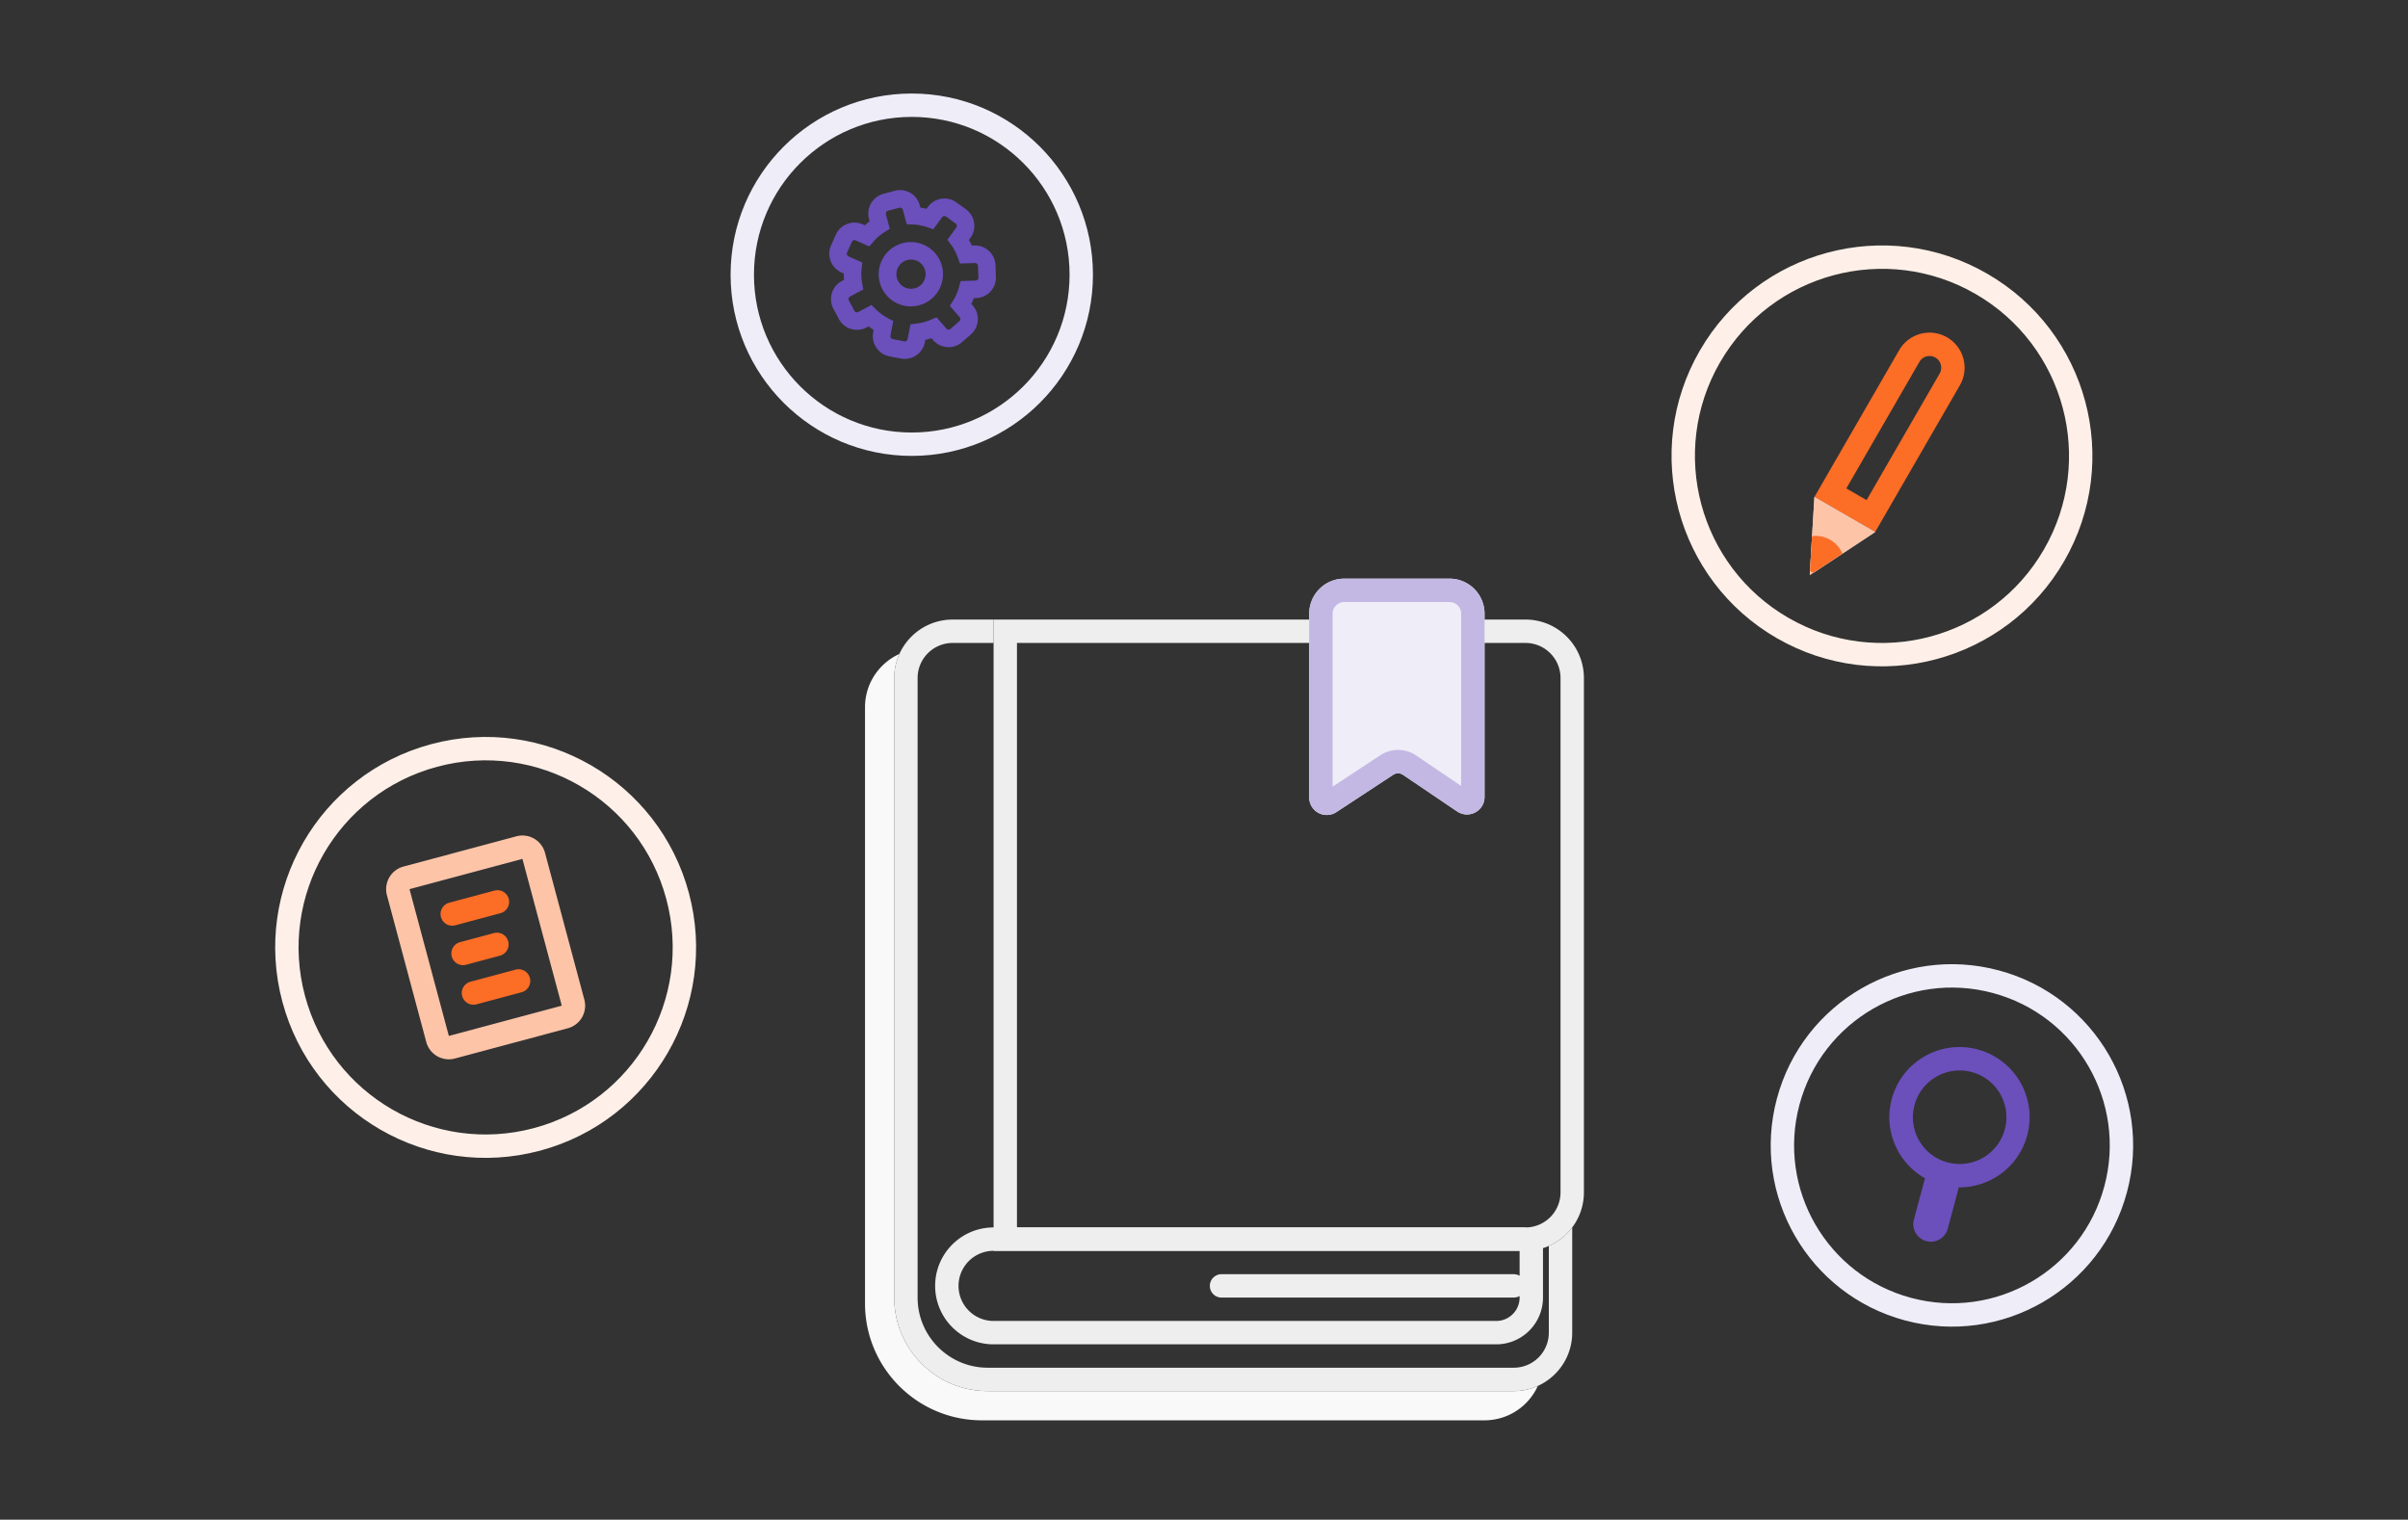
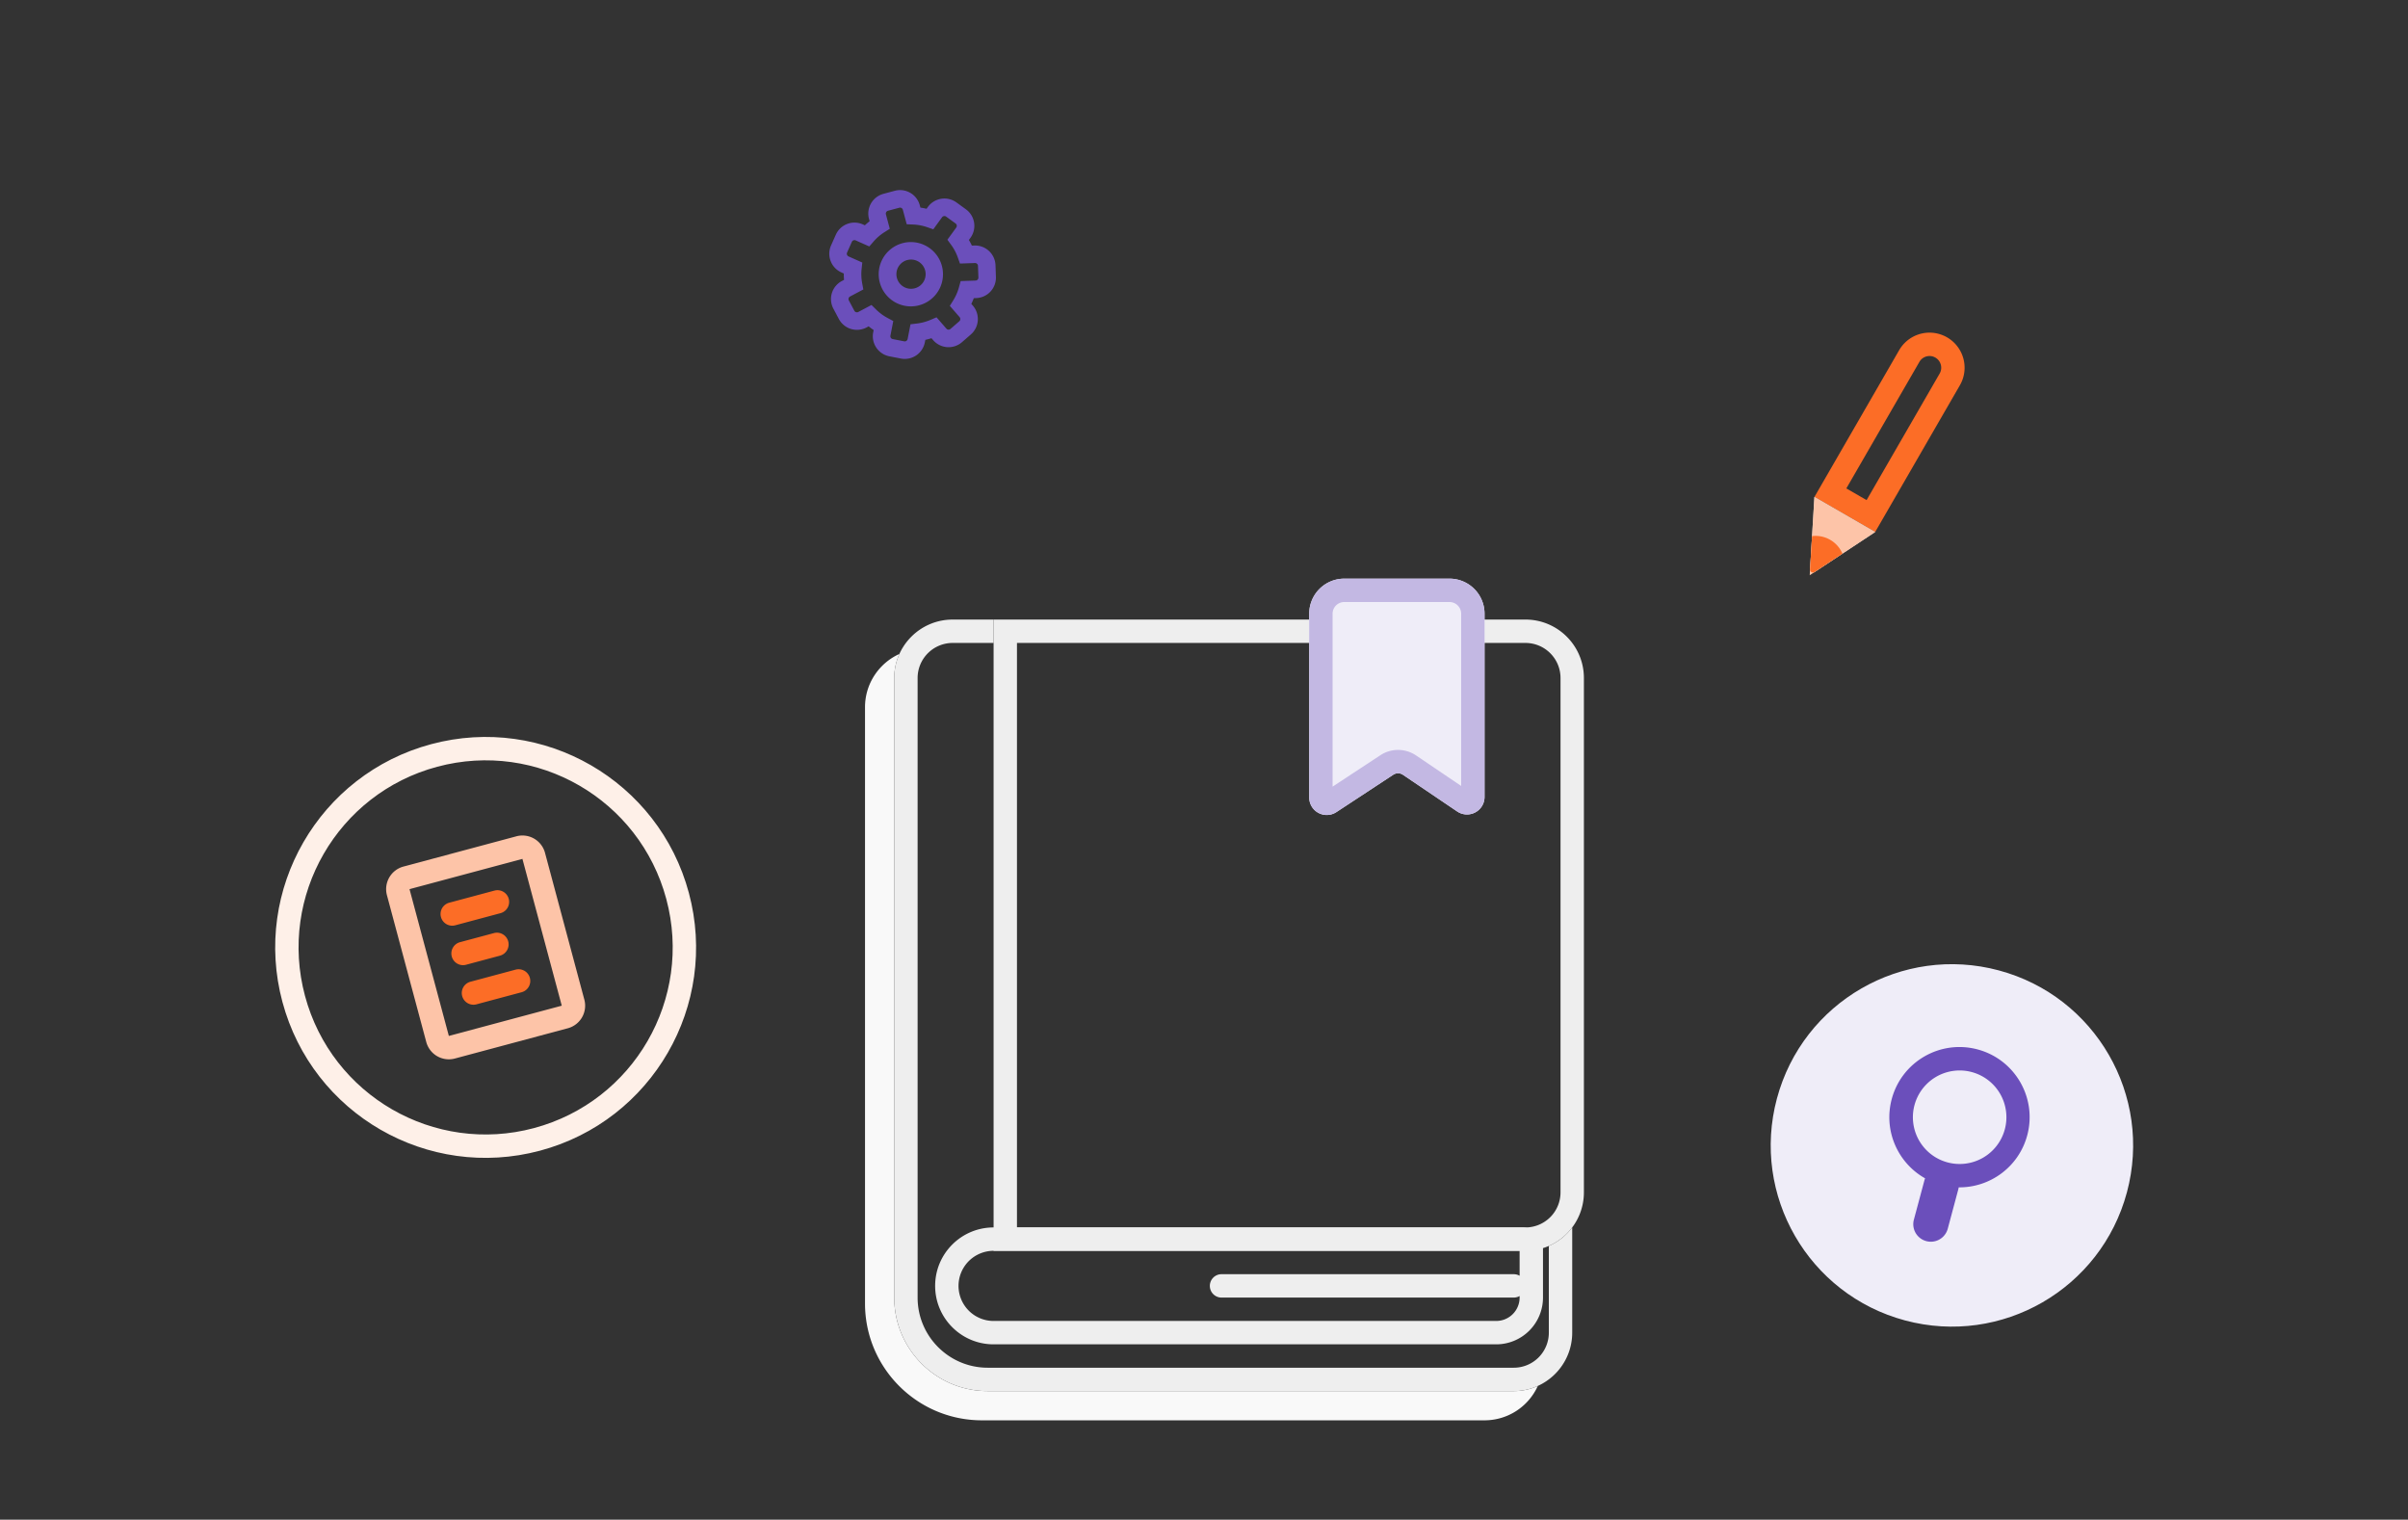
<svg xmlns="http://www.w3.org/2000/svg" xmlns:xlink="http://www.w3.org/1999/xlink" width="412" height="260" viewBox="0 0 412 260">
  <rect x="0" y="0" width="412" height="260" fill="#333333" stroke="none" />
  <defs>
    <path id="a" d="M6.447.894L12 12H0L5.553.894a.5.5 0 0 1 .894 0z" />
  </defs>
  <g fill="none" fill-rule="evenodd">
-     <path fill="#FEF0E8" fill-rule="nonzero" d="M338 50.287C322.695 41.45 303.124 46.694 294.287 62c-8.836 15.305-3.592 34.876 11.713 43.712 15.306 8.837 34.877 3.593 43.713-11.712 8.837-15.306 3.593-34.877-11.713-43.713zm2-3.464C357.22 56.763 363.118 78.78 353.177 96c-9.941 17.218-31.958 23.118-49.177 13.176-17.218-9.94-23.118-31.958-13.177-49.176C300.764 42.78 322.782 36.88 340 46.823z" />
    <g transform="rotate(-150 171.003 8.53)">
      <path fill="#FC6D26" fill-rule="nonzero" d="M4 16v25a2 2 0 1 0 4 0V16H4zm8-4v29a6 6 0 1 1-12 0V12h12z" />
      <use fill="#D8D8D8" xlink:href="#a" />
      <path stroke="#FDC4A8" stroke-width="4" d="M6 4.472L3.236 10h5.528L6 4.472z" />
      <path fill="#FC6D26" d="M9 6L6.447.894a.5.5 0 0 0-.894 0L3 6c.836.628 1.874 1 3 1a4.978 4.978 0 0 0 3-1z" />
    </g>
    <path fill="#F9F9F9" d="M263.116 237.116A10.002 10.002 0 0 1 254 243h-86c-11.046 0-20-8.954-20-20V121c0-4.056 2.414-7.547 5.884-9.116A9.964 9.964 0 0 0 153 116v106c0 8.837 7.163 16 16 16h90c1.467 0 2.86-.316 4.116-.884z" />
    <path fill="#EEE" fill-rule="nonzero" d="M214.5 106H163c-5.523 0-10 4.477-10 10v106c0 8.837 7.163 16 16 16h90c5.523 0 10-4.477 10-10v-17.999a10.036 10.036 0 0 1-4 3.167V228a6 6 0 0 1-6 6h-90c-6.627 0-12-5.373-12-12V116a6 6 0 0 1 6-6h7v-4h44.5z" />
    <path fill="#EEE" fill-rule="nonzero" d="M260 218.268V214h-90a6 6 0 0 0 0 12h86a4 4 0 0 0 4-4v-.268a1.99 1.99 0 0 1-1 .268h-50a2 2 0 0 1 0-4h50c.364 0 .706.097 1 .268zM170 210h90.5a3.5 3.5 0 0 1 3.5 3.5v8.5a8 8 0 0 1-8 8h-86c-5.523 0-10-4.477-10-10s4.477-10 10-10z" />
    <path fill="#EEE" fill-rule="nonzero" d="M174 110v100h87a6 6 0 0 0 6-6v-88a6 6 0 0 0-6-6h-87zm-4-4h91c5.523 0 10 4.477 10 10v88c0 5.523-4.477 10-10 10h-91V106z" />
    <path fill="#EFEDF8" d="M230 99h18a6 6 0 0 1 6 6v31.35a3 3 0 0 1-4.68 2.484l-9.277-6.274a1.5 1.5 0 0 0-1.664-.01l-9.731 6.395a3 3 0 0 1-4.648-2.507V105a6 6 0 0 1 6-6z" />
    <path fill="#C3B8E3" fill-rule="nonzero" d="M236.182 129.207a5.5 5.5 0 0 1 6.102.04l7.716 5.219V105a2 2 0 0 0-2-2h-18a2 2 0 0 0-2 2v29.584l8.182-5.377zM230 99h18a6 6 0 0 1 6 6v31.35a3 3 0 0 1-4.68 2.484l-9.277-6.274a1.5 1.5 0 0 0-1.664-.01l-9.731 6.395a3 3 0 0 1-4.648-2.507V105a6 6 0 0 1 6-6z" />
    <g fill-rule="nonzero">
-       <path fill="#EFEDF8" d="M156 74c14.912 0 27-12.088 27-27s-12.088-27-27-27-27 12.088-27 27 12.088 27 27 27zm0 4c-17.12 0-31-13.88-31-31s13.88-31 31-31 31 13.88 31 31-13.88 31-31 31z" />
      <path fill="#6B4FBB" d="M147.535 44.916l-.116 1.086a8.446 8.446 0 0 0 .093 2.44l.2 1.08-2.262 1.202a.495.495 0 0 0-.213.678l.941 1.77c.128.239.434.332.68.201l2.25-1.196.785.775a8.544 8.544 0 0 0 1.967 1.45l.975.522-.486 2.5a.495.495 0 0 0 .392.59l1.968.383a.504.504 0 0 0 .585-.401l.489-2.515 1.086-.13a8.584 8.584 0 0 0 2.363-.633l1.005-.43 1.68 1.933a.495.495 0 0 0 .708.055l1.513-1.315a.504.504 0 0 0 .044-.708l-1.67-1.922.583-.94c.431-.696.761-1.45.978-2.239l.292-1.063 2.547-.089a.495.495 0 0 0 .488-.515l-.07-2.003a.504.504 0 0 0-.523-.48l-2.56.09-.367-1.037a8.446 8.446 0 0 0-1.139-2.159l-.644-.882 1.509-2.076a.495.495 0 0 0-.106-.702l-1.621-1.178a.504.504 0 0 0-.7.116l-1.494 2.057-1.05-.362a8.459 8.459 0 0 0-2.398-.455l-1.1-.047-.66-2.466a.495.495 0 0 0-.613-.36l-1.936.519a.504.504 0 0 0-.35.617l.661 2.466-.93.59a8.459 8.459 0 0 0-1.848 1.594l-.728.838-2.322-1.034a.495.495 0 0 0-.665.25l-.815 1.83a.504.504 0 0 0 .26.661l2.344 1.044zm-3.565 1.697a3.504 3.504 0 0 1-1.78-4.622l.815-1.83a3.495 3.495 0 0 1 4.626-1.77l.346.154c.259-.245.529-.477.81-.697l-.106-.394a3.504 3.504 0 0 1 2.471-4.292l1.936-.519a3.495 3.495 0 0 1 4.286 2.481l.106.395c.353.05.703.116 1.05.198l.222-.306a3.504 3.504 0 0 1 4.89-.78l1.622 1.178a3.495 3.495 0 0 1 .769 4.892l-.258.355c.184.312.354.633.508.962l.42-.014a3.504 3.504 0 0 1 3.625 3.373l.07 2.003a3.495 3.495 0 0 1-3.382 3.618l-.4.014c-.127.332-.27.659-.426.978l.256.294a3.504 3.504 0 0 1-.34 4.941l-1.512 1.315a3.495 3.495 0 0 1-4.94-.351l-.283-.325a11.669 11.669 0 0 1-1.05.28l-.082.424a3.504 3.504 0 0 1-4.103 2.774l-1.967-.382a3.495 3.495 0 0 1-2.765-4.11l.075-.383a11.547 11.547 0 0 1-.858-.633l-.354.188a3.504 3.504 0 0 1-4.738-1.442l-.94-1.77a3.495 3.495 0 0 1 1.453-4.734l.37-.197a11.436 11.436 0 0 1-.041-1.088l-.4-.178zm13.326 5.608a5.5 5.5 0 1 1-2.847-10.625 5.5 5.5 0 0 1 2.847 10.625zm-.776-2.898a2.5 2.5 0 1 0-1.294-4.83 2.5 2.5 0 0 0 1.294 4.83z" />
    </g>
    <g fill-rule="nonzero">
-       <path fill="#EFEDF8" d="M326.979 222.047c14.403 3.86 29.209-4.688 33.068-19.092 3.86-14.403-4.688-29.209-19.092-33.068-14.403-3.86-29.209 4.688-33.068 19.092-3.86 14.404 4.688 29.209 19.092 33.068zm-1.035 3.864c-16.538-4.431-26.352-21.43-21.92-37.967 4.43-16.538 21.429-26.352 37.966-21.92 16.538 4.43 26.352 21.429 21.92 37.966-4.43 16.538-21.429 26.352-37.966 21.92z" />
+       <path fill="#EFEDF8" d="M326.979 222.047zm-1.035 3.864c-16.538-4.431-26.352-21.43-21.92-37.967 4.43-16.538 21.429-26.352 37.966-21.92 16.538 4.43 26.352 21.429 21.92 37.966-4.43 16.538-21.429 26.352-37.966 21.92z" />
      <path fill="#6B4FBB" d="M329.376 201.598c-4.668-2.621-7.155-8.157-5.706-13.566 1.715-6.402 8.295-10.201 14.697-8.486 6.402 1.716 10.2 8.296 8.485 14.697-1.45 5.41-6.371 8.96-11.725 8.897a3.03 3.03 0 0 1-.074.365l-1.812 6.761a3 3 0 0 1-5.795-1.552l1.812-6.762a3.03 3.03 0 0 1 .118-.354zm3.815-2.733a8 8 0 1 0 4.14-15.455 8 8 0 0 0-4.14 15.455z" />
    </g>
    <path fill="#FEF0E8" fill-rule="nonzero" d="M91.373 193c17.071-4.574 27.202-22.12 22.628-39.191-4.575-17.071-22.121-27.202-39.192-22.628-17.071 4.574-27.202 22.121-22.628 39.192 4.574 17.071 22.121 27.202 39.192 22.627zm1.035 3.864c-19.204 5.146-38.945-6.25-44.09-25.456-5.146-19.204 6.25-38.945 25.455-44.09 19.205-5.146 38.945 6.25 44.091 25.455 5.146 19.205-6.25 38.945-25.456 44.091z" />
    <path fill="#FDC4A8" fill-rule="nonzero" d="M70.067 152.122l6.73 25.114 19.318-5.176-6.73-25.114-19.318 5.176zm-1.035-3.864l19.318-5.176a4 4 0 0 1 4.9 2.828l6.729 25.114a4 4 0 0 1-2.829 4.9L77.832 181.1a4 4 0 0 1-4.9-2.829l-6.729-25.114a4 4 0 0 1 2.829-4.899z" />
    <path fill="#FC6D26" d="M76.898 154.433l7.727-2.07a2 2 0 0 1 1.036 3.863l-7.728 2.07a2 2 0 1 1-1.035-3.863zm1.812 6.761l5.795-1.553a2 2 0 0 1 1.035 3.864l-5.795 1.553a2 2 0 1 1-1.035-3.864zm1.811 6.762l7.728-2.07a2 2 0 0 1 1.035 3.863l-7.727 2.07a2 2 0 1 1-1.036-3.863z" />
  </g>
</svg>